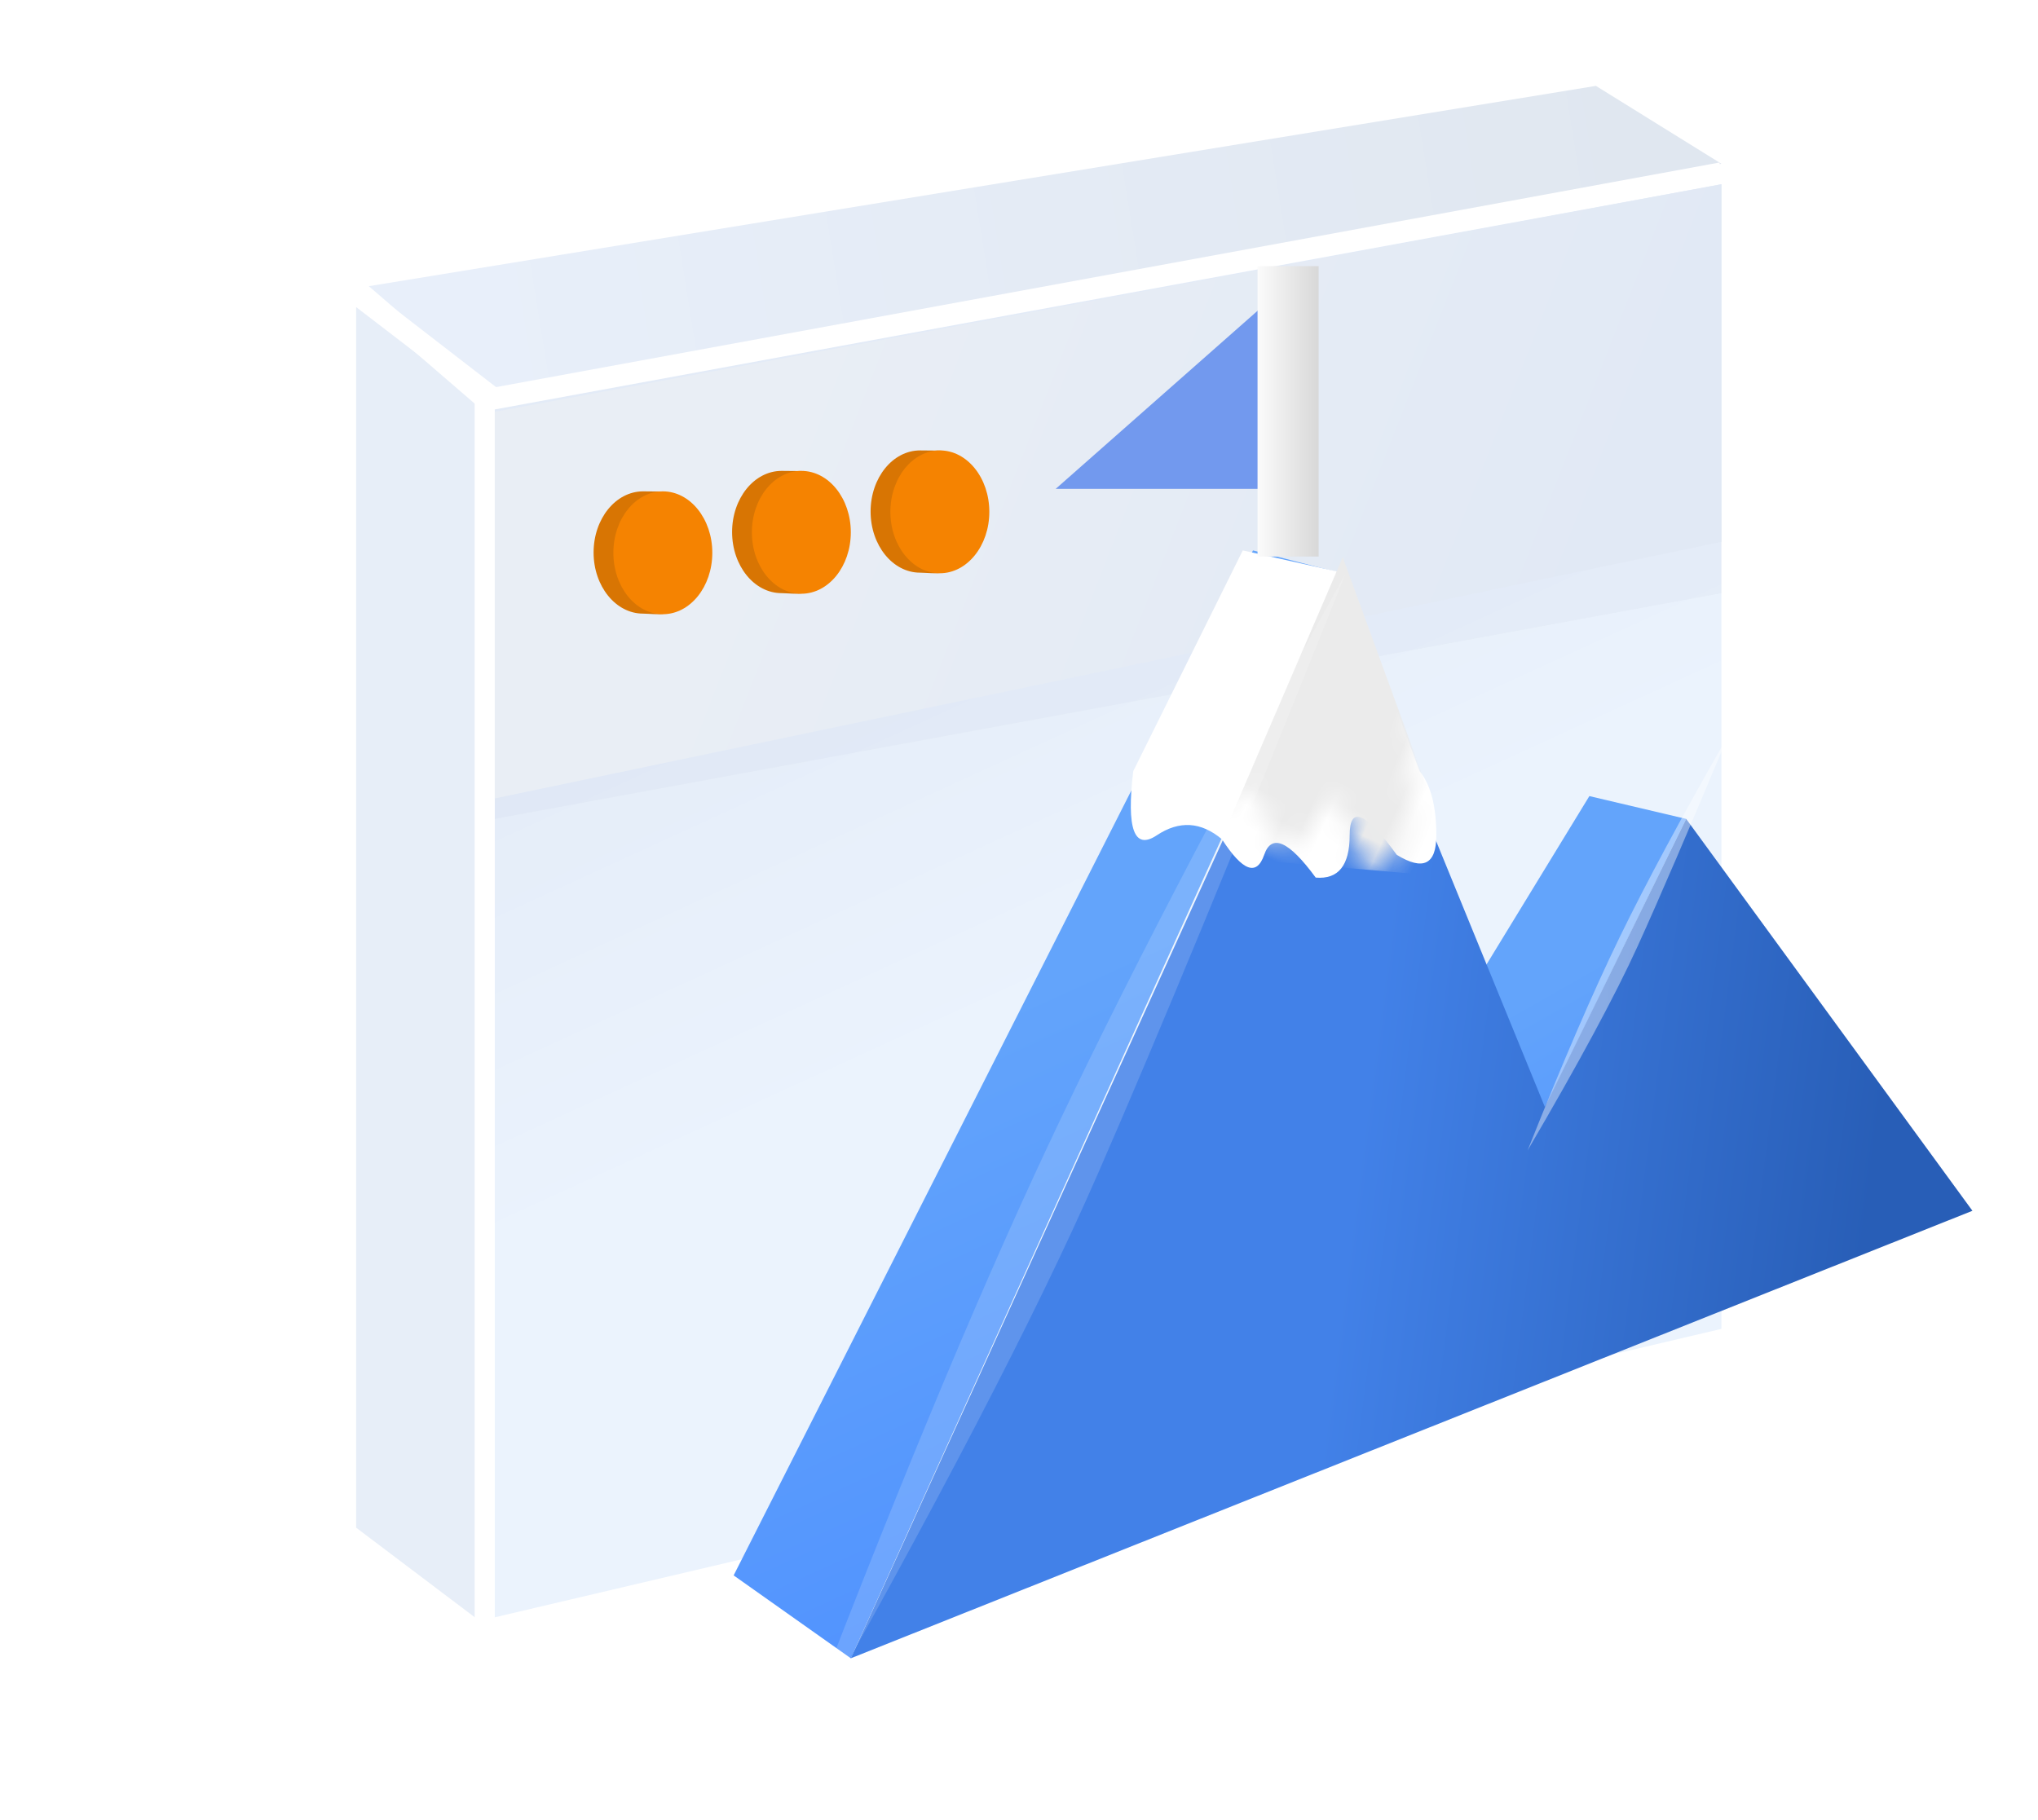
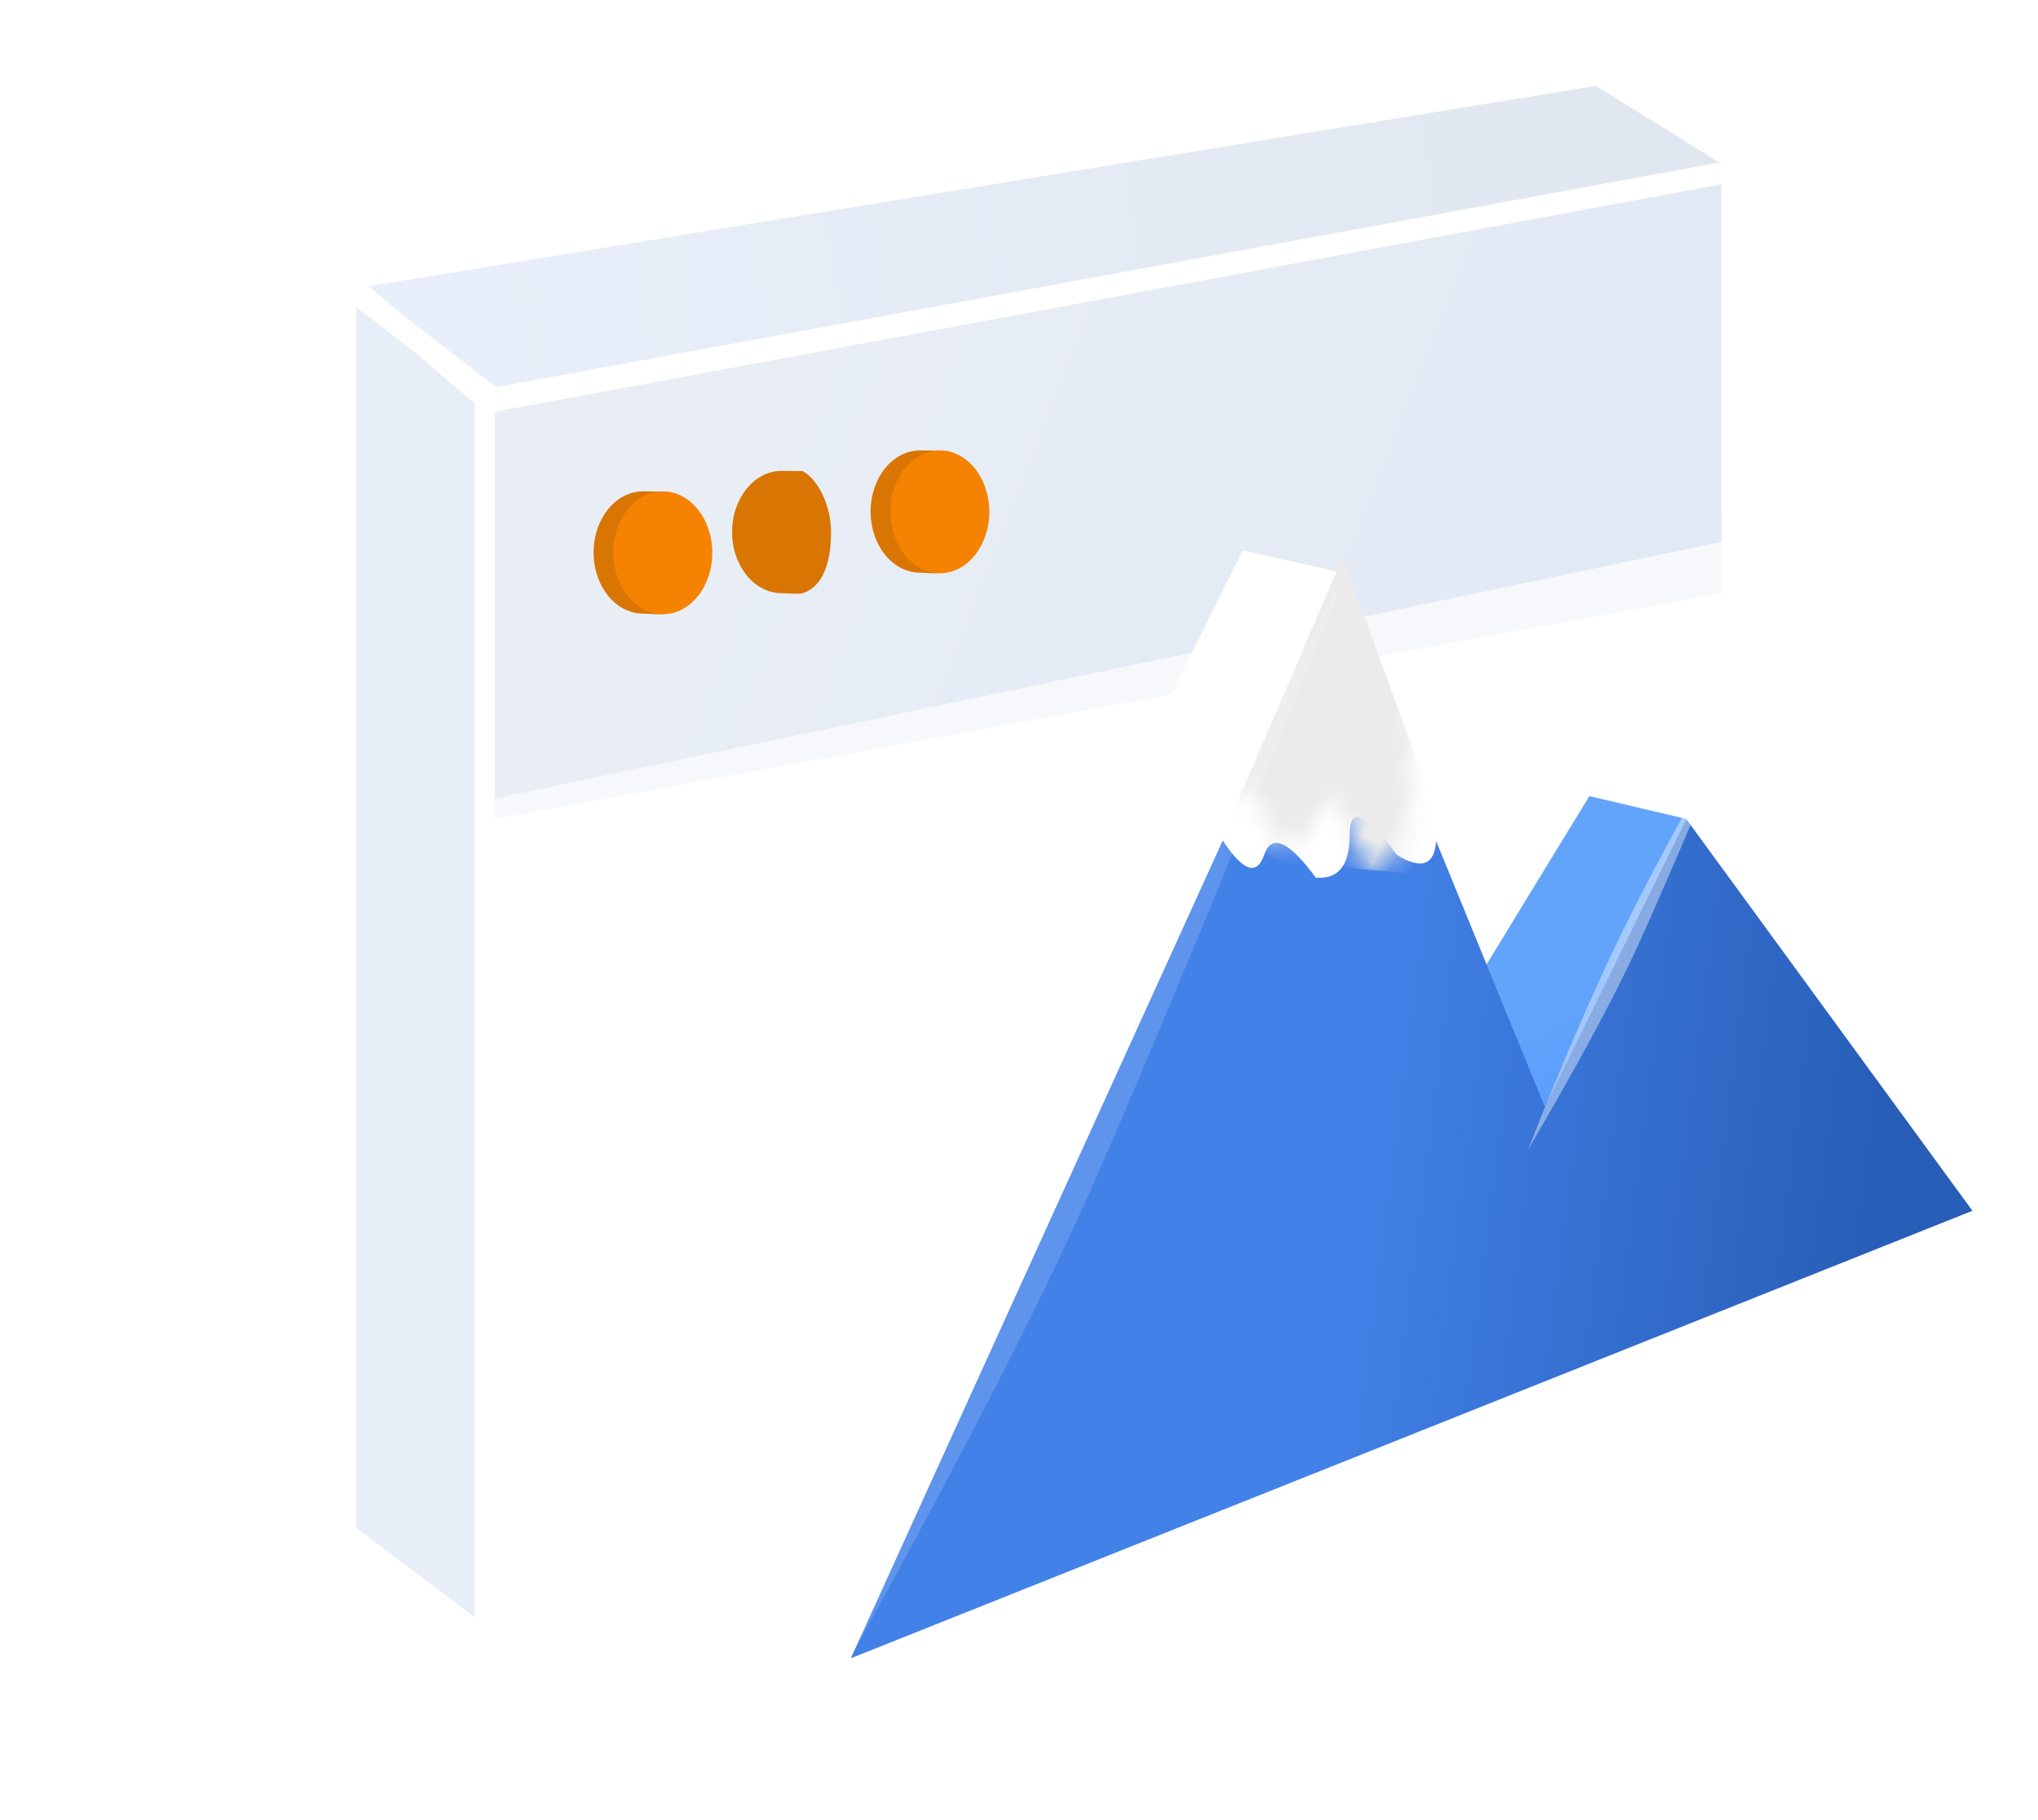
<svg xmlns="http://www.w3.org/2000/svg" xmlns:xlink="http://www.w3.org/1999/xlink" width="103px" height="92px" viewBox="0 0 103 92" version="1.1">
  <title>ico-使命</title>
  <defs>
    <linearGradient x1="6.734%" y1="51.678%" x2="95.319%" y2="48.522%" id="linearGradient-1">
      <stop stop-color="#E8EFFA" offset="0%" />
      <stop stop-color="#E0E7F0" offset="100%" />
    </linearGradient>
    <linearGradient x1="50%" y1="13.247%" x2="64.162%" y2="50%" id="linearGradient-2">
      <stop stop-color="#E3EBF7" offset="0%" />
      <stop stop-color="#EBF3FD" offset="100%" />
    </linearGradient>
    <filter x="-4.8%" y="-19.3%" width="109.7%" height="138.7%" filterUnits="objectBoundingBox" id="filter-3">
      <feGaussianBlur stdDeviation="1" in="SourceGraphic" />
    </filter>
    <linearGradient x1="20.898%" y1="42.397%" x2="92.796%" y2="56.624%" id="linearGradient-4">
      <stop stop-color="#E9EEF5" offset="0%" />
      <stop stop-color="#E1E9F5" offset="100%" />
    </linearGradient>
    <linearGradient x1="50%" y1="39.583%" x2="65.049%" y2="100%" id="linearGradient-5">
      <stop stop-color="#63A4FB" offset="0%" />
      <stop stop-color="#4E90FF" offset="100%" />
    </linearGradient>
    <linearGradient x1="50%" y1="39.583%" x2="73.513%" y2="100%" id="linearGradient-6">
      <stop stop-color="#63A4FB" offset="0%" />
      <stop stop-color="#4E90FF" offset="100%" />
    </linearGradient>
    <linearGradient x1="55.427%" y1="57.626%" x2="9.525%" y2="63.286%" id="linearGradient-7">
      <stop stop-color="#4281E8" offset="0%" />
      <stop stop-color="#285EB7" offset="100%" />
    </linearGradient>
    <path d="M0.123,11.158 C-0.227,14.082 0.169,15.163 1.309,14.403 C2.45,13.643 3.551,13.711 4.611,14.606 C5.654,16.217 6.364,16.478 6.74,15.389 C7.116,14.3 7.984,14.683 9.345,16.539 C10.489,16.636 11.06,15.924 11.06,14.403 C11.06,12.883 11.854,13.211 13.443,15.389 C14.775,16.207 15.441,15.878 15.441,14.403 C15.441,12.928 15.159,11.846 14.595,11.158 L10.855,1.163 L5.659,0 L0.123,11.158 Z" id="path-8" />
    <linearGradient x1="0%" y1="40.018%" x2="100%" y2="40.018%" id="linearGradient-10">
      <stop stop-color="#FBFBFB" offset="0%" />
      <stop stop-color="#D8D8D8" offset="100%" />
    </linearGradient>
    <filter x="-3.7%" y="-4.0%" width="107.5%" height="108.0%" filterUnits="objectBoundingBox" id="filter-11">
      <feGaussianBlur stdDeviation="0.6" in="SourceGraphic" />
    </filter>
    <filter x="-10.4%" y="-11.5%" width="120.9%" height="123.0%" filterUnits="objectBoundingBox" id="filter-12">
      <feGaussianBlur stdDeviation="0.6" in="SourceGraphic" />
    </filter>
  </defs>
  <g id="页面-1" stroke="none" stroke-width="1" fill="none" fill-rule="evenodd">
    <g id="wap-关于我们" transform="translate(-314, -1270)">
      <g id="ico-使命" transform="translate(314, 1270)">
        <g id="编组-23" transform="translate(18, 4.341)">
          <polygon id="路径-51" fill="#E7EEF8" points="0 11.183 6 15.786 6 77.415 0 72.882" />
          <polygon id="路径-52" fill="url(#linearGradient-1)" points="0.5 10.148 7.193 15.322 69 3.938 62.656 -1.69253729e-14" />
-           <polygon id="路径-53备份" fill="url(#linearGradient-2)" points="7 16.357 7 77.415 69 62.833 69 4.973" />
          <polygon id="路径-53备份-2" fill="#C3CADC" opacity="0.362" filter="url(#filter-3)" points="7 32.96 7 37.055 69 25.643 69 21.531" />
          <polygon id="路径-53" fill="url(#linearGradient-4)" points="7 16.475 7 36.02 69 23.048 69 4.973" />
          <line x1="68.5" y1="4.456" x2="6.5" y2="15.84" id="直线-2" stroke="#FFFFFF" stroke-linecap="square" />
          <line x1="6.5" y1="15.84" x2="6.5" y2="76.898" id="直线-3" stroke="#FFFFFF" stroke-linecap="square" />
          <line x1="0.5" y1="10.665" x2="6.5" y2="15.84" id="直线-4" stroke="#FFFFFF" stroke-linecap="square" />
          <g id="编组-22" transform="translate(12, 20.497)">
            <path d="M2.5,6.18 C2.72,6.18 3.368,6.246 3.571,6.18 C4.644,5.832 5,4.525 5,3.09 C5,1.85 4.425,0.502 3.571,0.01 C3.109,0.003 2.751,0 2.5,0 C1.119,0 0,1.383 0,3.09 C0,4.797 1.119,6.18 2.5,6.18 Z" id="椭圆形" fill="#D87503" />
            <ellipse id="椭圆形备份" fill="#F58301" cx="3.5" cy="3.105" rx="2.5" ry="3.105" />
          </g>
          <g id="编组-22备份" transform="translate(19, 19.462)">
            <path d="M2.5,6.18 C2.72,6.18 3.368,6.246 3.571,6.18 C4.644,5.832 5,4.525 5,3.09 C5,1.85 4.425,0.502 3.571,0.01 C3.109,0.003 2.751,0 2.5,0 C1.119,0 0,1.383 0,3.09 C0,4.797 1.119,6.18 2.5,6.18 Z" id="椭圆形" fill="#D87503" />
-             <ellipse id="椭圆形备份" fill="#F58301" cx="3.5" cy="3.105" rx="2.5" ry="3.105" />
          </g>
          <g id="编组-22备份-2" transform="translate(26, 18.427)">
            <path d="M2.5,6.18 C2.72,6.18 3.368,6.246 3.571,6.18 C4.644,5.832 5,4.525 5,3.09 C5,1.85 4.425,0.502 3.571,0.01 C3.109,0.003 2.751,0 2.5,0 C1.119,0 0,1.383 0,3.09 C0,4.797 1.119,6.18 2.5,6.18 Z" id="椭圆形" fill="#D87503" />
            <ellipse id="椭圆形备份" fill="#F58301" cx="3.5" cy="3.105" rx="2.5" ry="3.105" />
          </g>
        </g>
        <g id="编组-19" transform="translate(23.977, 13.453)">
-           <polygon id="路径-38" fill="url(#linearGradient-5)" points="13.101 66.182 19.023 70.372 43.824 15.523 39.349 14.37" />
          <polygon id="路径-38备份-2" fill="url(#linearGradient-6)" points="41.808 50.6 47.943 55.129 61.243 27.942 56.349 26.789" />
          <polygon id="路径-38备份" fill="url(#linearGradient-7)" transform="translate(47.366, 43.465) scale(-1, 1) translate(-47.366, -43.465) " points="75.709 70.372 51.24 16.558 40.633 42.5 33.49 27.942 19.023 47.751" />
          <g id="路径-40" transform="translate(33.174, 14.37)">
            <mask id="mask-9" fill="white">
              <use xlink:href="#path-8" />
            </mask>
            <use id="蒙版" fill="#FFFFFF" xlink:href="#path-8" />
            <polygon fill="#EBEBEB" mask="url(#mask-9)" transform="translate(12.843, 10.308) rotate(24) translate(-12.843, -10.308) " points="6.843 2.075 7.051 18.541 18.842 14.467" />
          </g>
-           <polygon id="路径-41" fill="#7299EE" points="41.123 0.895 29.378 11.258 41.123 11.258" />
-           <rect id="矩形" fill="url(#linearGradient-10)" x="39.579" y="0" width="3.088" height="14.681" />
          <path d="M54.222,22.93 C43.943,31.256 35.635,38.362 29.298,44.249 C22.961,50.136 15.188,58.043 5.979,67.971 C17.337,58.946 25.74,51.766 31.188,46.432 C36.637,41.099 44.315,33.264 54.222,22.93 Z" id="路径-35备份" fill="#FFFFFF" opacity="0.391" filter="url(#filter-11)" transform="translate(30.101, 45.45) rotate(-22) translate(-30.101, -45.45) " />
          <path d="M66.933,26.378 C63.254,29.273 60.281,31.743 58.013,33.789 C55.745,35.835 52.963,38.584 49.668,42.034 C53.733,38.897 56.74,36.401 58.69,34.547 C60.64,32.694 63.387,29.971 66.933,26.378 Z" id="路径-35备份-2" fill="#FFFFFF" opacity="0.639" filter="url(#filter-12)" transform="translate(58.3, 34.206) rotate(-22) translate(-58.3, -34.206) " />
        </g>
      </g>
    </g>
  </g>
</svg>